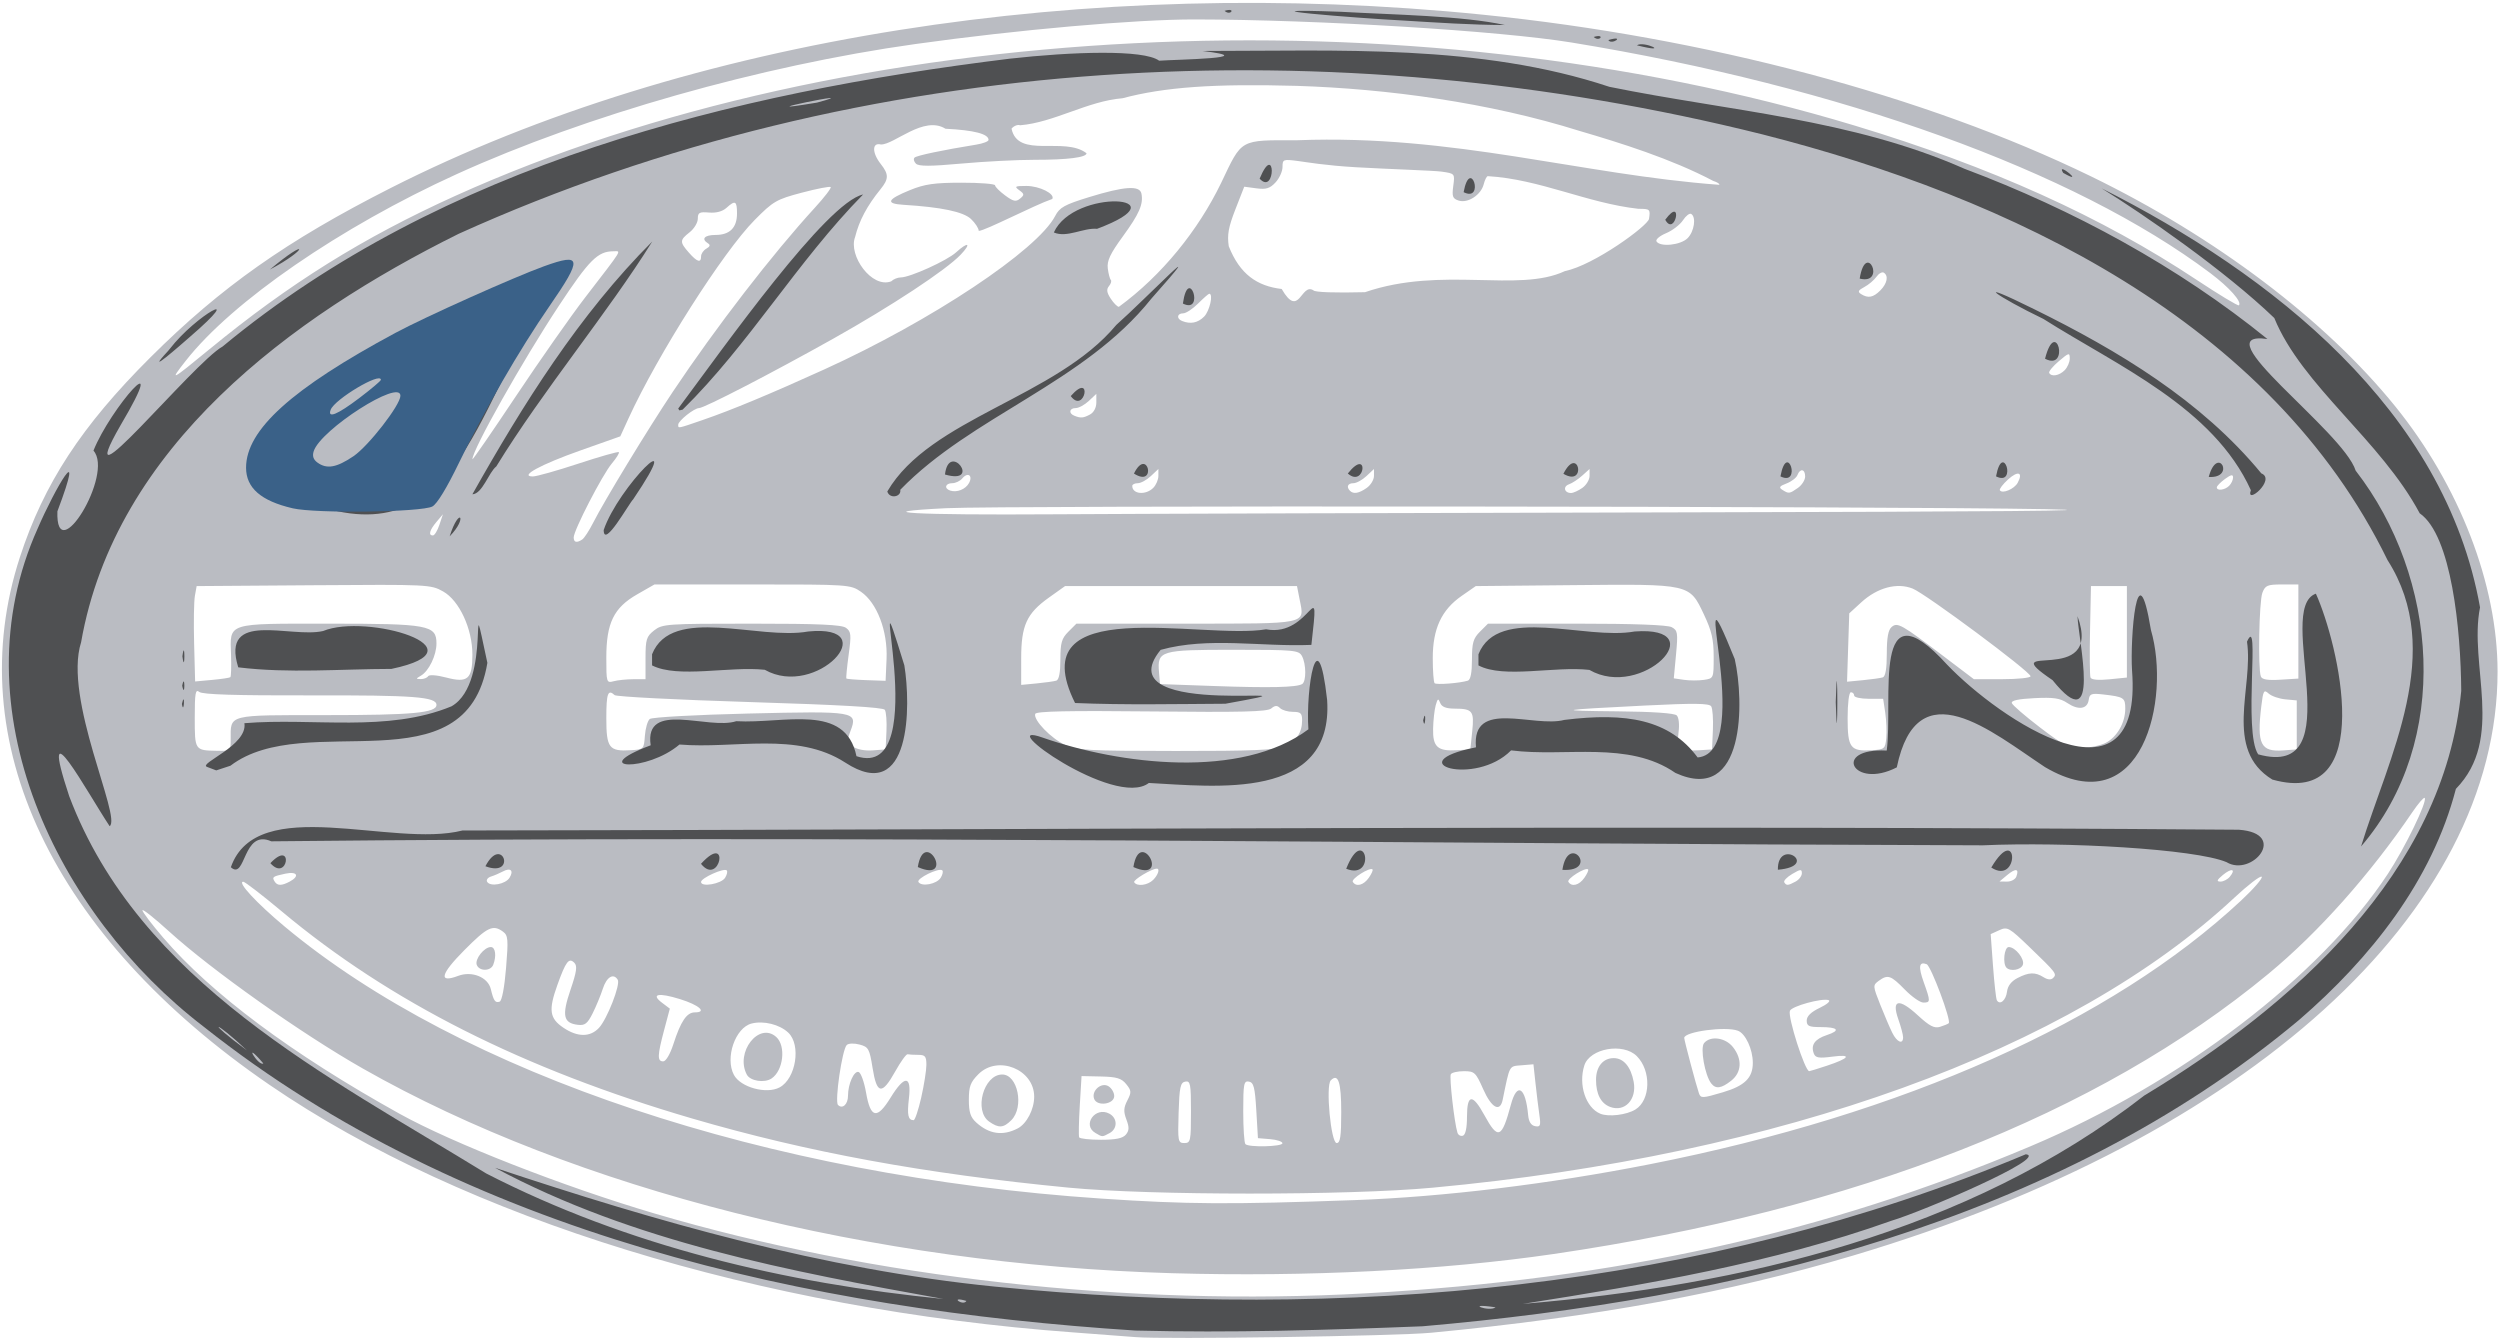
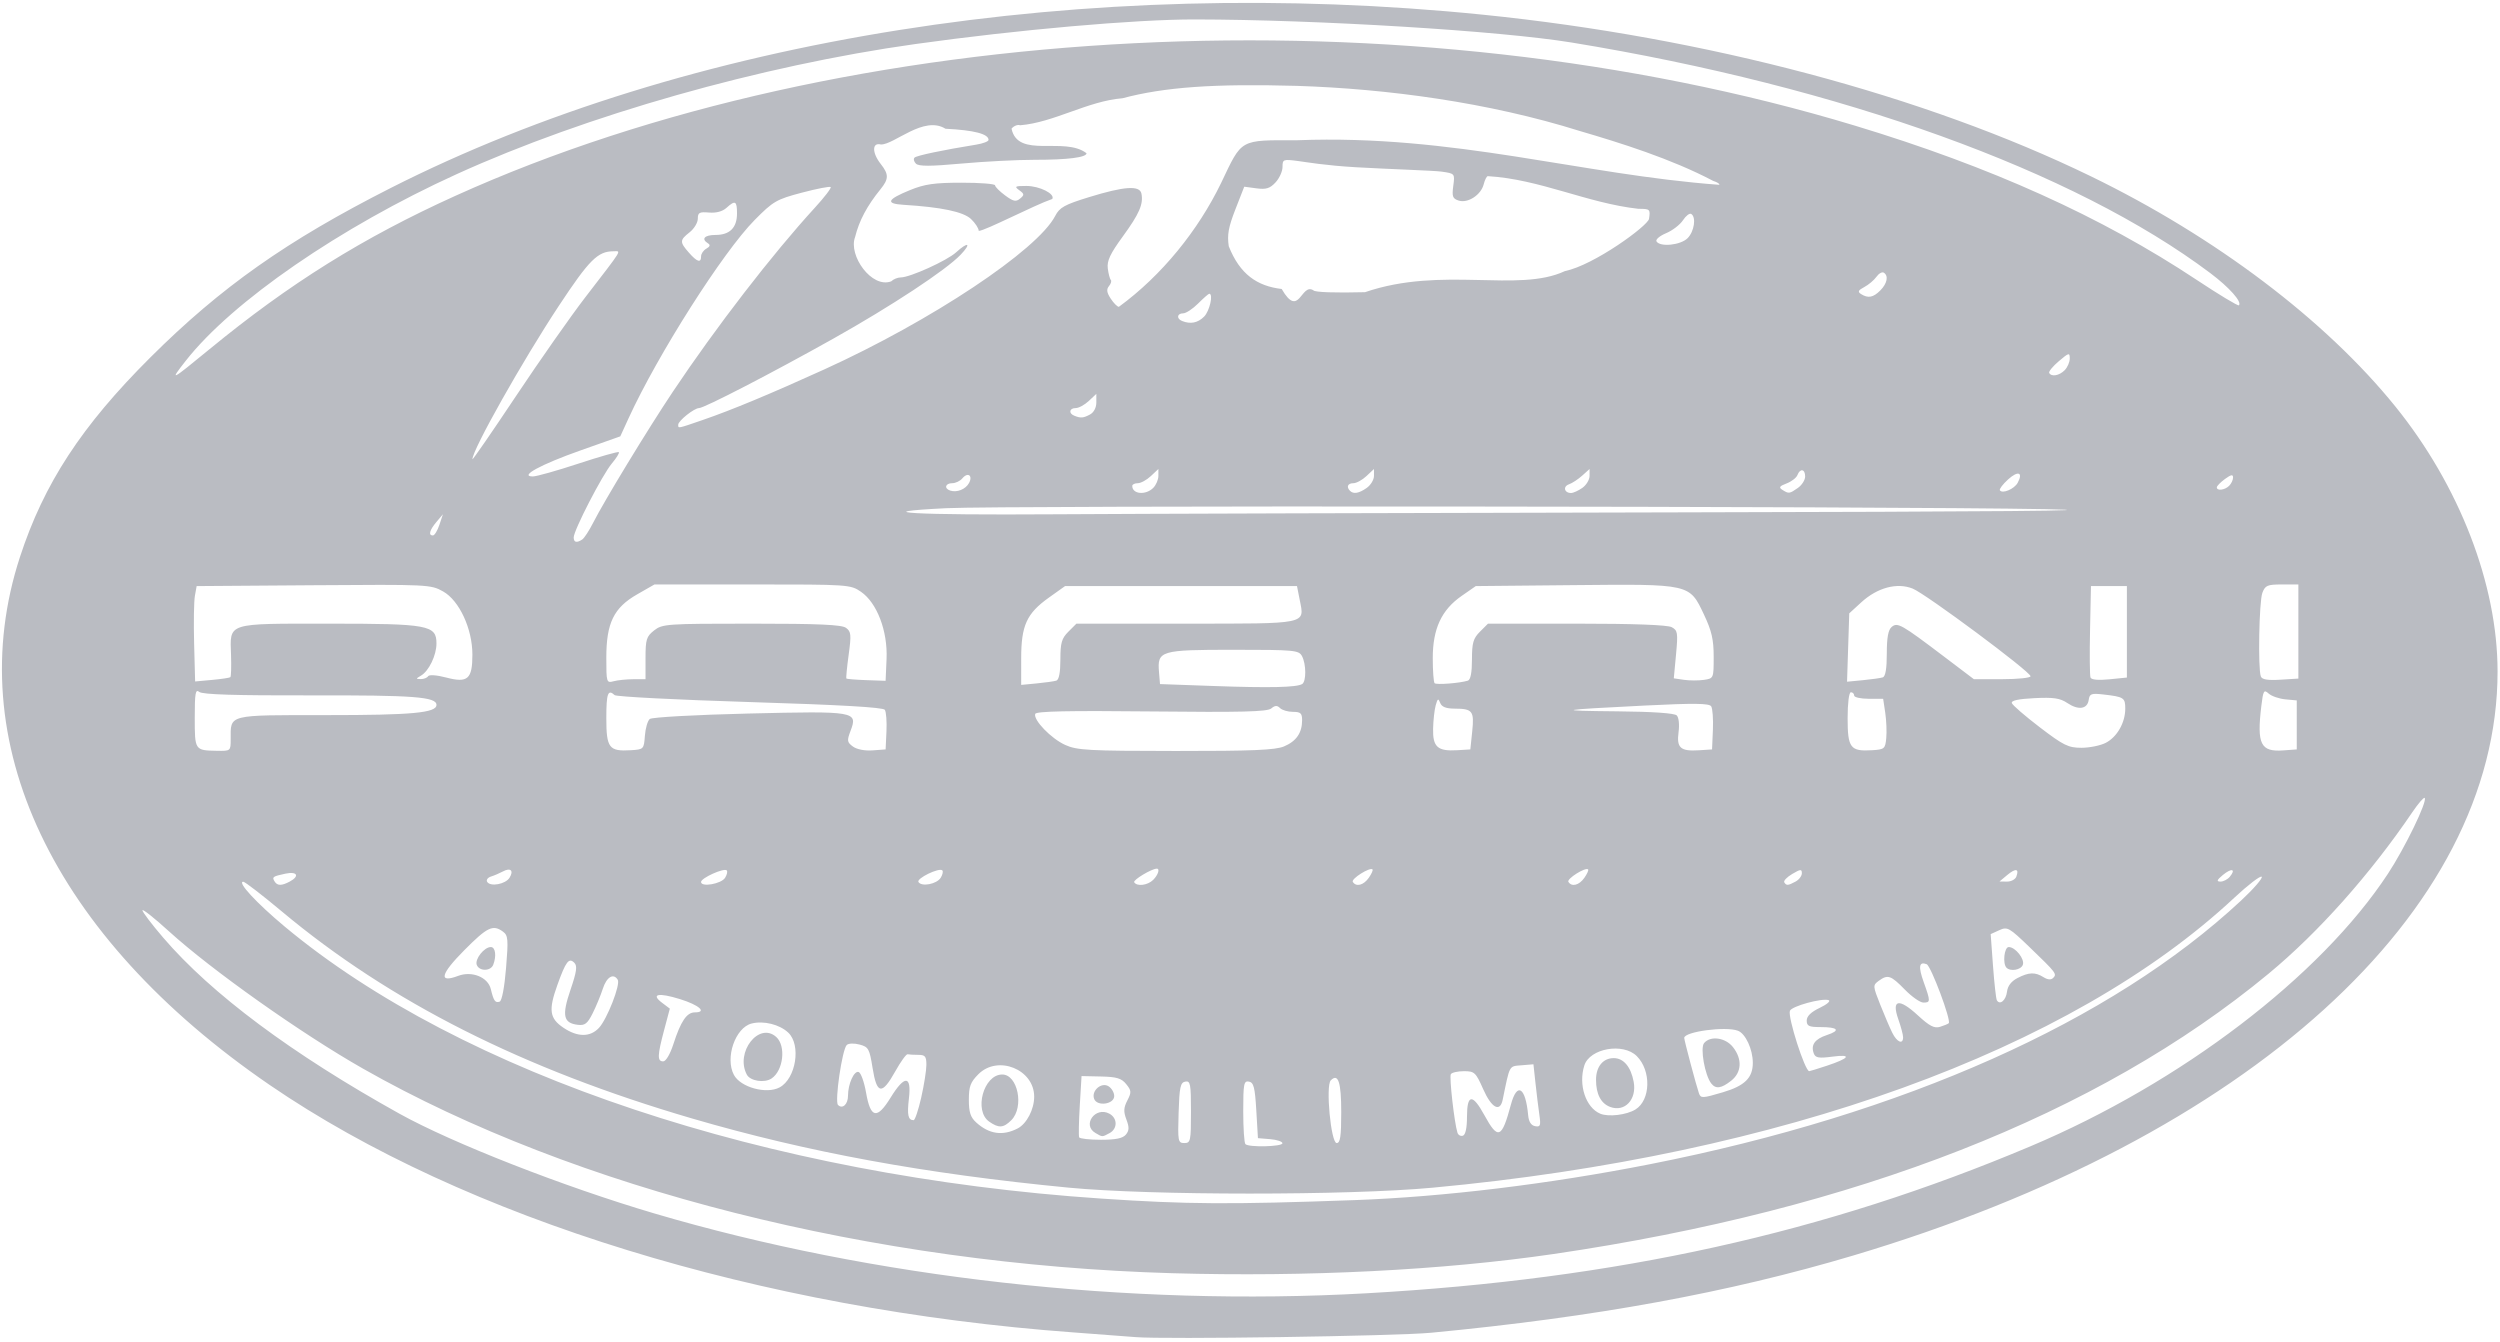
<svg xmlns="http://www.w3.org/2000/svg" width="500" height="268.4" version="1.1" viewBox="0 0 500 268.4">
  <path d="m227.09 267.42c-1.617-0.135-7.203-0.557-12.413-0.938-62.524-4.572-121.79-22.814-160.71-49.469-43.572-29.838-61.999-68.778-49.976-105.61 4.796-14.692 12.322-26.209 26.084-39.92 14.106-14.053 27.3-23.353 48.064-33.882 59.186-30.01 139.27-42.71 218.53-34.653 44.551 4.529 88.276 16.157 121.51 32.313 24.908 12.108 46.909 28.74 60.887 46.03 12.824 15.863 20.446 35.614 20.448 52.995 7e-3 48.177-49.677 93.219-128.84 116.81-25.002 7.449-51.691 12.332-84.458 15.454-7.052 0.672-53.348 1.356-59.124 0.873zm46.148-8.761c50.154-2.824 91.597-11.995 132.86-29.402 30.097-12.698 57.974-33.953 71.489-54.508 3.42-5.202 7.953-14.56 7.346-15.166-0.172-0.172-1.275 1.104-2.451 2.836-8.448 12.444-18.804 24.079-28.771 32.322-34.094 28.2-82.559 47.2-143 56.06-22.161 3.249-49.351 4.617-76.288 3.84-59.802-1.726-119.37-16.789-161.84-40.924-12.341-7.013-30.293-19.72-38.816-27.475-2.905-2.643-5.282-4.525-5.282-4.183s1.865 2.799 4.145 5.459c9.658 11.268 25.744 23.257 47.255 35.219 10.574 5.88 32.842 14.594 50.96 19.943 43.824 12.936 94.815 18.659 142.39 15.98zm-2.377-18.634c17.836-0.641 38.974-3.209 59.124-7.183 50.802-10.019 92.277-28.52 118.25-52.746 2.515-2.346 4.363-4.482 4.106-4.747-0.257-0.264-2.722 1.625-5.477 4.198-32.708 30.545-90.719 51.529-160.32 57.99-16.994 1.578-56.447 1.572-72.843-0.01-28.707-2.77-52.215-7.088-75.248-13.82-33.84-9.891-60.443-23.314-82.103-41.429-3.901-3.262-7.364-5.931-7.696-5.931-1.29 0 2.64 4.256 8.255 8.942 35.406 29.543 96.632 49.946 163.32 54.426 17.242 1.158 25.602 1.21 50.631 0.31zm-14.373-11.375c0-0.338-1.102-0.705-2.45-0.817l-2.45-0.203-0.327-5.547c-0.271-4.608-0.52-5.583-1.47-5.764-1.023-0.195-1.143 0.428-1.143 5.928 0 3.38 0.196 6.341 0.436 6.581 0.675 0.675 7.404 0.513 7.404-0.178zm-18.292-6.294c0-5.604-0.119-6.231-1.143-6.036-0.974 0.186-1.171 1.114-1.331 6.254-0.177 5.699-0.114 6.035 1.143 6.035 1.247 0 1.331-0.397 1.331-6.254zm30.052 0.086c0-6.024-0.603-7.863-2.091-6.375-1.056 1.056 0.025 12.543 1.18 12.543 0.714 0 0.911-1.33 0.911-6.168zm-43.074 4.482c0.672-0.809 0.695-1.462 0.106-3.022-0.598-1.583-0.559-2.362 0.191-3.811 0.845-1.634 0.822-1.969-0.227-3.264-0.949-1.173-1.895-1.458-5.051-1.527l-3.882-0.084-0.353 5.88c-0.194 3.234-0.25 6.1-0.125 6.37 0.125 0.269 2.086 0.49 4.356 0.49 2.965 0 4.369-0.291 4.985-1.032zm-6.087-0.327c-2.731-1.591-0.022-5.365 2.776-3.868 1.663 0.89 1.686 3.017 0.043 3.897-1.504 0.805-1.385 0.806-2.82-0.029zm-0.256-6.814c-0.621-1.619 1.446-3.43 2.882-2.524 0.622 0.392 1.131 1.269 1.131 1.949 0 1.649-3.413 2.138-4.013 0.575zm74.569 3.543c0-4.531 1.105-4.631 3.465-0.314 2.742 5.016 3.49 4.724 5.315-2.079 1.23-4.585 2.935-3.54 3.453 2.118 0.119 1.298 0.586 2.032 1.39 2.184 1.056 0.2 1.165-0.091 0.85-2.281-0.199-1.381-0.546-4.218-0.773-6.304l-0.412-3.793-2.377 0.2c-2.545 0.214-2.316-0.205-3.775 6.896-0.529 2.575-2.23 1.649-3.898-2.123-1.484-3.355-1.739-3.593-3.845-3.593-1.241 0-2.422 0.269-2.626 0.598-0.341 0.552 0.696 9.72 1.324 11.706 0.152 0.479 0.643 0.747 1.092 0.597 0.519-0.174 0.816-1.564 0.816-3.811zm-89.867 2.363c1.808-0.935 3.305-3.814 3.305-6.356 0-5.463-7.262-8.388-11.156-4.493-1.591 1.591-1.91 2.444-1.91 5.112 0 2.49 0.327 3.501 1.47 4.54 2.581 2.348 5.304 2.741 8.291 1.197zm-5.696-1.363c-3.103-2.173-1.124-9.392 2.584-9.426 3.141-0.029 4.462 6.517 1.843 9.136-1.572 1.572-2.509 1.634-4.428 0.29zm-13.59-4.828c0.568-2.496 1.032-5.436 1.032-6.533 0-1.692-0.248-1.994-1.633-1.994-0.898 0-1.854-0.055-2.123-0.121-0.269-0.067-1.383 1.477-2.473 3.43-2.663 4.768-3.684 4.62-4.529-0.654-0.623-3.89-0.82-4.243-2.618-4.719-1.102-0.292-2.21-0.249-2.558 0.099-0.92 0.92-2.433 11.297-1.747 11.982 0.898 0.899 2.003-0.12 2.003-1.847 0-2.346 1.21-5.044 2.127-4.742 0.447 0.147 1.115 2.006 1.484 4.131 0.895 5.152 2.19 5.409 4.917 0.978 2.792-4.537 4.201-4.467 3.654 0.18-0.39 3.318-0.167 4.349 0.94 4.349 0.271 0 0.957-2.042 1.524-4.539zm142.86 2.389c3.031-1.893 3.169-7.745 0.252-10.663-2.734-2.734-9.403-1.55-10.491 1.862-1.234 3.87 0.277 8.441 3.193 9.658 1.646 0.688 5.28 0.245 7.046-0.858zm-5.082-0.504c-1.847-0.698-2.819-2.569-2.819-5.423 0-2.626 1.396-4.336 3.539-4.336 1.973 0 3.435 1.737 3.993 4.744 0.654 3.527-1.784 6.122-4.713 5.016zm22.577-2.936c4.348-1.291 5.962-2.882 5.962-5.876 0-2.7-1.452-5.839-2.969-6.421-2.435-0.934-10.75 0.175-10.75 1.435 0 0.476 2.41 9.544 2.94 11.062 0.363 1.041 0.684 1.028 4.817-0.199zm-2.356-1.761c-1.278-1.634-2.242-7.085-1.427-8.068 1.268-1.528 4.271-1.109 5.778 0.807 1.895 2.409 1.75 5.059-0.367 6.724-1.974 1.552-3.074 1.701-3.984 0.537zm-186.33 0.797c3.285-1.758 4.349-8.502 1.729-10.963-1.739-1.634-4.907-2.421-7.314-1.817-3.275 0.822-5.365 6.882-3.546 10.282 1.331 2.487 6.506 3.902 9.131 2.498zm-6.546-2.551c-2.391-4.468 2.437-10.65 5.883-7.532 1.983 1.794 1.425 6.716-0.941 8.296-1.426 0.952-4.258 0.514-4.942-0.764zm215.94-1.763c4.636-1.536 5.173-2.365 1.194-1.842-2.728 0.359-3.406 0.248-3.736-0.613-0.656-1.711 0.179-2.9 2.597-3.698 2.823-0.932 2.28-1.6-1.299-1.6-2.283 0-2.722-0.21-2.722-1.302 0-0.875 0.855-1.709 2.613-2.546 1.437-0.684 2.237-1.376 1.778-1.536-1.326-0.462-7.398 1.205-7.752 2.128-0.47 1.225 3.003 12.074 3.865 12.074 0.134 0 1.692-0.48 3.463-1.067zm-230.64-4.323c1.483-4.597 2.678-6.37 4.294-6.37 2.517 0 0.869-1.467-2.991-2.661-4.315-1.335-5.876-1.007-3.551 0.747l1.545 1.165-1.129 4.238c-1.371 5.147-1.409 6.31-0.202 6.31 0.543 0 1.386-1.423 2.034-3.43zm245.95-1.388c0-0.494-0.432-2.123-0.961-3.621-1.403-3.975 0.119-4.263 3.936-0.745 2.301 2.121 3.274 2.625 4.4 2.279 0.795-0.244 1.583-0.57 1.752-0.724 0.553-0.505-3.552-11.474-4.418-11.807-1.532-0.589-1.704 0.478-0.582 3.608 1.377 3.843 1.373 4.068-0.074 4.068-0.646 0-2.322-1.176-3.726-2.613-2.788-2.855-3.393-3.055-5.214-1.723-1.18 0.863-1.171 1.007 0.308 4.736 0.839 2.115 1.926 4.655 2.416 5.643 0.941 1.9 2.163 2.408 2.163 0.899zm-260.83-1.879c1.634-1.749 4.342-8.685 3.76-9.628-0.856-1.386-2.221-0.568-2.983 1.788-0.436 1.347-1.356 3.57-2.044 4.94-1.032 2.053-1.55 2.454-2.949 2.287-2.918-0.35-3.234-1.841-1.481-6.99 1.238-3.635 1.403-4.789 0.776-5.417-1.09-1.09-1.69-0.306-3.395 4.442-1.806 5.03-1.571 6.676 1.224 8.555 2.817 1.894 5.336 1.902 7.092 0.022zm-18.58-11.954c0.475-5.776 0.41-6.548-0.615-7.297-2.011-1.471-3.119-0.938-7.749 3.727-4.771 4.808-5.199 6.623-1.204 5.116 2.747-1.037 5.953 0.266 6.522 2.651 0.56 2.351 0.877 2.804 1.758 2.512 0.455-0.15 0.969-2.829 1.288-6.709zm-5.857-0.647c-0.436-1.137 1.481-3.569 2.814-3.569 0.919 0 1.16 1.772 0.482 3.54-0.508 1.323-2.792 1.344-3.296 0.029zm306.05 5.358c0.136-1.15 0.855-2.087 2.091-2.726 2.288-1.183 3.525-1.225 5.207-0.174 0.84 0.524 1.503 0.579 1.924 0.158 0.8-0.8 0.649-0.999-4.687-6.138-4.12-3.968-4.456-4.157-6.081-3.417l-1.721 0.784 0.465 6.356c0.256 3.496 0.604 6.592 0.773 6.881 0.606 1.032 1.825-4e-3 2.029-1.724zm-0.098-4.789c-0.818-0.818-0.462-4.138 0.443-4.138 1.333 0 3.251 2.432 2.814 3.569-0.389 1.014-2.452 1.374-3.257 0.569zm-343.37-17.227c2.058-1.101 1.519-2.095-0.86-1.586-2.541 0.544-2.707 0.665-2.15 1.565 0.542 0.877 1.399 0.882 3.01 0.02zm43.966-0.762c0.902-1.44 0.22-2.097-1.317-1.268-0.664 0.358-1.74 0.817-2.392 1.021-0.652 0.203-0.991 0.683-0.755 1.065 0.632 1.023 3.658 0.469 4.464-0.818zm43.118 0c0.383-0.612 0.531-1.277 0.33-1.478-0.548-0.548-5.14 1.52-5.14 2.314 0 1.093 4.043 0.391 4.811-0.835zm43.118 0c0.383-0.612 0.531-1.277 0.33-1.478-0.623-0.623-5.218 1.609-4.778 2.321 0.62 1.004 3.652 0.429 4.449-0.843zm42.507 0.412c0.973-0.973 1.381-2.24 0.722-2.24-1.027 0-4.807 2.271-4.529 2.721 0.552 0.893 2.705 0.621 3.807-0.481zm43.112-0.404c0.551-0.787 0.889-1.543 0.751-1.681-0.513-0.513-4.32 1.885-3.948 2.486 0.659 1.067 2.149 0.691 3.197-0.805zm43.118 0c0.551-0.787 0.889-1.543 0.751-1.681-0.513-0.513-4.32 1.885-3.948 2.486 0.659 1.067 2.149 0.691 3.197-0.805zm42.233 0.754c0.695-0.372 1.264-1.123 1.264-1.67 0-0.857-0.264-0.838-1.924 0.143-1.058 0.625-1.776 1.377-1.595 1.67 0.428 0.692 0.731 0.673 2.255-0.143zm44.156-0.985c0.617-1.607-0.116-1.743-1.805-0.337l-1.562 1.301 1.49 0.022c0.82 0.012 1.665-0.432 1.877-0.986zm42.703 0.012c1.291-1.556 0.344-1.793-1.391-0.349-1.209 1.006-1.322 1.306-0.499 1.323 0.585 0.012 1.435-0.426 1.89-0.974zm-399.83-27.466c0-5.06-0.805-4.857 19.198-4.857 17.112 0 21.96-0.45 21.96-2.04 0-1.613-4.502-1.955-25.052-1.907-15.206 0.036-21.759-0.167-22.394-0.694-0.75-0.623-0.898 0.225-0.898 5.16 0 6.528 0.004 6.534 4.41 6.616 2.757 0.051 2.776 0.035 2.776-2.278zm82.841-0.723c0.109-1.499 0.55-3.012 0.98-3.361 0.436-0.355 9.157-0.836 19.727-1.09 21.47-0.514 21.904-0.441 20.423 3.473-0.741 1.958-0.692 2.272 0.483 3.132 0.773 0.566 2.374 0.878 3.92 0.764l2.613-0.192 0.169-3.593c0.093-1.976-0.054-3.924-0.327-4.327-0.338-0.5-8.945-0.995-26.955-1.55-14.552-0.449-26.738-1.074-27.079-1.389-1.349-1.246-1.666-0.368-1.666 4.621 0 5.956 0.544 6.666 4.9 6.399 2.57-0.158 2.616-0.205 2.812-2.886zm127.82 2.128c2.458-1.027 3.625-2.713 3.625-5.239 0-1.4-0.301-1.676-1.829-1.676-1.006 0-2.17-0.34-2.586-0.756-0.573-0.573-1.001-0.553-1.766 0.081-0.792 0.657-5.967 0.785-23.981 0.593-16.62-0.177-23.04-0.042-23.217 0.49-0.407 1.217 3.171 4.925 5.988 6.204 2.37 1.076 4.634 1.201 22.097 1.214 15.325 0.011 19.927-0.182 21.67-0.91zm37.645-2.995c0.427-4.096 0.08-4.549-3.499-4.563-1.744-7e-3 -2.6-0.346-2.91-1.153-0.372-0.967-0.509-0.892-0.894 0.49-0.25 0.898-0.484 3.015-0.52 4.704-0.077 3.639 0.915 4.516 4.835 4.276l2.613-0.16zm48.138-0.327c0.093-2.156-0.063-4.273-0.346-4.705-0.396-0.603-3.463-0.638-13.235-0.151-17.552 0.875-18.325 1.038-5.501 1.159 7.046 0.066 11.401 0.367 11.852 0.818 0.41 0.41 0.564 1.829 0.362 3.333-0.424 3.16 0.384 3.878 4.085 3.637l2.613-0.17zm34.672 1.651c0.119-1.248 0.027-3.526-0.203-5.063l-0.419-2.794h-2.9c-1.595 0-2.9-0.294-2.9-0.653s-0.294-0.653-0.653-0.653c-0.381 0-0.653 2.167-0.653 5.194 0 5.956 0.544 6.666 4.9 6.399 2.469-0.151 2.625-0.285 2.829-2.429zm82.1-2.631v-4.9l-2.287-0.214c-1.258-0.118-2.759-0.64-3.337-1.16-0.948-0.854-1.091-0.611-1.464 2.501-0.918 7.64-0.144 9.202 4.391 8.87l2.696-0.197zm-38.197 3.582c2.268-1.173 3.898-4.033 3.898-6.837 0-2.185-0.274-2.362-4.373-2.831-2.418-0.277-2.763-0.15-2.94 1.083-0.265 1.851-2.059 2.112-4.279 0.622-1.445-0.97-2.743-1.162-6.573-0.972-3.248 0.161-4.692 0.478-4.52 0.995 0.139 0.417 2.662 2.597 5.607 4.845 4.745 3.621 5.691 4.086 8.309 4.086 1.625 0 3.817-0.446 4.871-0.991zm-160.72-11.758c0.841-0.52 0.817-3.988-0.038-5.586-0.634-1.184-1.492-1.264-13.673-1.264-14.706 0-15.282 0.173-14.921 4.491l0.198 2.369 10.779 0.386c11.185 0.4 16.562 0.28 17.655-0.396zm-49.176-0.675c0.536-0.167 0.817-1.62 0.817-4.225 0-3.344 0.253-4.223 1.604-5.574l1.603-1.604h21.835c24.639 0 23.801 0.172 22.837-4.696l-0.557-2.817h-23.193-23.193l-3.245 2.313c-4.435 3.162-5.529 5.565-5.53 12.142l-1e-3 5.309 3.103-0.298c1.707-0.164 3.471-0.412 3.92-0.553zm82.316-2e-3c0.536-0.166 0.817-1.617 0.817-4.222 0-3.344 0.253-4.223 1.604-5.574l1.604-1.604h17.712c11.403 0 18.18 0.251 19.026 0.704 1.201 0.643 1.276 1.114 0.868 5.469l-0.447 4.765 2.029 0.298c1.116 0.164 2.911 0.168 3.989 0.01 1.952-0.286 1.96-0.305 1.959-4.623-4.2e-4 -3.453-0.396-5.173-1.945-8.446-2.918-6.168-2.657-6.109-26.136-5.88l-19.5 0.191-2.831 1.969c-4.025 2.799-5.771 6.56-5.771 12.434 0 2.559 0.166 4.818 0.368 5.02 0.357 0.357 5.003 5.2e-4 6.655-0.51zm-247.5-0.698c0.147-0.13 0.206-2.115 0.131-4.41-0.213-6.567-1.073-6.291 19.607-6.291 19.902 0 21.48 0.291 21.48 3.969 0 2.362-1.518 5.508-3.103 6.431-1.049 0.611-1.052 0.668-0.039 0.686 0.608 0.011 1.27-0.247 1.472-0.574 0.213-0.344 1.743-0.231 3.642 0.27 4.283 1.13 5.215 0.311 5.215-4.58 0-5.178-2.618-10.824-5.864-12.648-2.459-1.382-2.985-1.407-25.898-1.239l-23.388 0.172-0.353 1.96c-0.194 1.078-0.263 5.369-0.152 9.537l0.201 7.577 3.392-0.311c1.866-0.171 3.512-0.418 3.658-0.548zm80.579 0.414 2.45-9e-3v-4.199c0-3.758 0.181-4.341 1.721-5.553 1.645-1.294 2.503-1.354 19.474-1.354 13.45 0 18.032 0.204 18.903 0.841 1.019 0.745 1.079 1.362 0.529 5.39-0.342 2.502-0.545 4.635-0.452 4.741 0.093 0.106 1.896 0.253 4.005 0.327l3.836 0.134 0.192-4.364c0.245-5.576-1.905-11.228-5.112-13.439-2.095-1.444-2.475-1.47-21.719-1.47h-19.586l-3.461 1.98c-4.685 2.68-6.171 5.733-6.171 12.675 0 4.966 0.037 5.086 1.47 4.702 0.808-0.217 2.572-0.398 3.92-0.403zm249.89-0.367c0.55-0.171 0.817-1.729 0.817-4.768 0-3.208 0.282-4.748 0.977-5.324 1.172-0.972 1.898-0.561 10.506 5.959l5.929 4.491h5.667c3.117 0 5.667-0.264 5.667-0.586 0-0.904-20.929-16.471-23.57-17.531-3.128-1.256-7.063-0.203-10.29 2.753l-2.397 2.196-0.221 6.837-0.221 6.837 3.16-0.304c1.738-0.167 3.528-0.419 3.977-0.559zm48.834-9.115v-9.146h-3.593-3.593l-0.183 8.787c-0.101 4.833-0.06 9.107 0.09 9.498 0.174 0.453 1.544 0.584 3.776 0.36l3.503-0.352v-9.146zm34.298-0.06v-9.412h-3.283c-2.923 0-3.353 0.184-3.92 1.676-0.655 1.723-0.9 15.17-0.304 16.726 0.237 0.619 1.37 0.805 3.92 0.646l3.587-0.224zm-343.23-18.405c0.401-0.264 1.375-1.753 2.164-3.31 2.255-4.447 10.927-18.707 15.959-26.242 8.604-12.885 19.888-27.507 28.4-36.802 1.919-2.096 3.345-3.955 3.168-4.131-0.177-0.177-2.774 0.327-5.771 1.12-5.081 1.343-5.72 1.713-9.422 5.454-6.359 6.426-19.407 26.947-25.253 39.716l-1.633 3.567-7.974 2.822c-7.996 2.829-12.322 5.194-9.512 5.199 0.719 1e-3 4.821-1.154 9.115-2.568 4.295-1.414 7.933-2.446 8.084-2.295 0.151 0.151-0.483 1.177-1.41 2.279-1.888 2.243-7.623 13.362-7.623 14.777 0 1.006 0.592 1.149 1.709 0.414zm-28.568-2.93 0.708-2.123-1.297 1.542c-1.388 1.65-1.663 2.704-0.708 2.704 0.324 0 0.908-0.955 1.297-2.123zm247.67-2.496c63.593-0.129 88.913-0.35 73.496-0.641-31.473-0.593-208.69-0.749-219.81-0.194-16.577 0.829-6.329 1.409 21.534 1.22 15.271-0.104 71.422-0.277 124.78-0.386zm-141.74-5.875c0.806-1.506-0.248-2.241-1.335-0.931-0.444 0.535-1.359 0.973-2.034 0.973-1.376 0-1.668 1.049-0.41 1.472 1.345 0.453 3.103-0.252 3.779-1.514zm36.842 0.975c0.565-0.565 1.027-1.645 1.027-2.4v-1.374l-1.512 1.421c-0.832 0.781-2.008 1.421-2.613 1.421s-1.101 0.245-1.101 0.544c0 1.662 2.679 1.91 4.2 0.389zm42.692 0.01c0.799-0.559 1.452-1.639 1.452-2.4v-1.383l-1.512 1.421c-0.832 0.781-2.008 1.421-2.613 1.421-1.124 0-1.448 0.742-0.666 1.524 0.698 0.698 1.781 0.509 3.339-0.581zm43.118 0c0.799-0.559 1.452-1.639 1.452-2.4v-1.383l-1.47 1.323c-0.808 0.728-2.003 1.512-2.655 1.742-1.249 0.442-0.933 1.735 0.425 1.735 0.438 0 1.449-0.458 2.248-1.017zm43.118 0c0.799-0.559 1.452-1.588 1.452-2.287 0-1.506-1.006-1.688-1.547-0.28-0.209 0.544-1.186 1.296-2.171 1.671-1.436 0.546-1.601 0.801-0.833 1.287 1.275 0.807 1.414 0.789 3.099-0.391zm43.967-1.038c1.126-2.105 0.056-2.465-1.936-0.651-1.042 0.949-1.779 1.919-1.638 2.155 0.469 0.779 2.899-0.243 3.574-1.504zm42.283 0.618c0.431-0.431 0.784-1.18 0.784-1.664 0-0.658-0.406-0.584-1.613 0.294-0.887 0.646-1.622 1.394-1.633 1.664-0.032 0.768 1.594 0.574 2.462-0.294zm-328.79-37.678c7.739-10.059 7.231-9.229 5.65-9.229-3.134 0-4.84 1.705-10.929 10.923-7.239 10.959-17.273 28.769-17.273 30.659 0 0.251 3.901-5.4 8.669-12.56 4.768-7.159 11.015-16.066 13.883-19.794zm23.555 24.496c5.692-1.954 13.502-5.204 24.265-10.097 21.417-9.737 42.641-23.848 46.19-30.712 0.874-1.69 1.861-2.237 6.744-3.741 7.075-2.179 10.153-2.39 10.493-0.718 0.426 2.097-0.419 4.042-3.736 8.592-2.523 3.461-3.183 4.869-2.992 6.38 0.135 1.067 0.407 2.101 0.605 2.299 0.198 0.198 0.034 0.753-0.365 1.233-0.542 0.653-0.454 1.287 0.347 2.51 0.59 0.9 1.324 1.637 1.631 1.637 8.61-6.303 15.847-15.276 20.439-24.752 4.274-8.955 3.579-8.566 15.292-8.566 31.237-1.199 56.737 6.881 84.335 8.916 0.167-0.167-0.378-0.521-1.212-0.786-8.422-4.443-18.648-7.623-26.674-9.978-18.262-5.733-38.563-8.445-56.583-9.025-16.536-0.464-26.478 0.242-34.878 2.477-6.973 0.559-13.7 4.851-20.478 5.403-0.48-0.184-1.249 0.12-1.71 0.675 1.277 6.099 10.532 1.495 15.001 4.919 0 0.841-3.768 1.318-10.371 1.313-3.458-3e-3 -10.05 0.337-14.647 0.754-6.247 0.567-8.547 0.571-9.103 0.016-0.409-0.409-0.535-0.952-0.28-1.206 0.416-0.416 5.61-1.509 12.352-2.6 1.347-0.218 2.45-0.642 2.45-0.941 0-1.199-2.896-1.951-8.614-2.235-4.341-2.714-10.226 3.179-12.905 3.151-1.798-0.47-1.82 1.636-0.04 3.898 1.632 2.075 1.624 2.988-0.047 5.048-2.701 3.331-4.278 6.296-5.086 9.565-1.405 3.662 3.338 10.343 7.224 8.859 0.431-0.431 1.294-0.784 1.917-0.784 1.836 0 9.245-3.357 11.054-5.009 2.446-2.233 3.144-1.86 0.903 0.482-2.943 3.076-13.861 10.271-25.438 16.763-12.217 6.852-25.837 13.896-26.868 13.896-0.962 0-4.164 2.548-4.164 3.314 0 0.791-0.257 0.84 4.949-0.948zm55.155-37.799c0-0.508-0.701-1.583-1.558-2.388-1.538-1.444-5.925-2.366-13.468-2.83-3.7-0.227-3.331-1.068 1.299-2.954 2.92-1.19 4.866-1.468 10.297-1.47 3.683-2e-3 6.696 0.236 6.696 0.527 0 0.292 0.899 1.195 1.998 2.008 1.653 1.222 2.171 1.334 2.999 0.647 0.892-0.74 0.874-0.923-0.163-1.681-1.028-0.752-0.861-0.851 1.429-0.851 2.637 0 5.8 1.593 5.174 2.607-3.692 1.268-13.336 6.326-14.703 6.385zm22.255 36.716c0.759-0.406 1.264-1.364 1.264-2.4v-1.724l-1.512 1.421c-0.832 0.781-2.008 1.421-2.613 1.421-1.282 0-1.477 1.046-0.285 1.527 1.286 0.519 1.795 0.48 3.146-0.244zm-176.11-13.049c15.964-13.122 30.728-22.333 49.174-30.68 78.588-35.559 190.26-41.158 279.93-14.036 27.148 8.211 49.286 18.201 68.306 30.823 4.492 2.981 8.307 5.278 8.48 5.106 0.669-0.669-1.916-3.579-5.718-6.437-27.214-20.457-73.861-37.298-127.75-46.121-14.31-2.343-50.756-4.578-75.283-4.617-11.931-0.019-35.571 2.062-56.03 4.932-30.821 4.323-65.803 14.248-91.646 26.001-23.273 10.584-44.915 25.488-54.193 37.322-3.331 4.249-3.09 4.131 4.726-2.293zm371.03 4.206c0.565-0.565 1.027-1.623 1.027-2.351 0-1.223-0.167-1.183-2.189 0.537-1.204 1.024-2.069 2.081-1.921 2.351 0.448 0.819 1.998 0.55 3.084-0.537zm-172.1-10.733c1.106-1.106 1.887-4.573 1.03-4.573-0.152 0-1.158 0.882-2.236 1.96-1.078 1.078-2.424 1.96-2.99 1.96-1.226 0-1.374 1.059-0.214 1.527 1.687 0.681 3.144 0.392 4.41-0.874zm21.871-5.249c0.234 0.379 4.339 0.525 10.309 0.365 15.443-5.29 30.619 0.176 39.984-4.22 5.823-1.177 16.61-9.085 16.817-10.444 0.284-1.936 0.206-2.01-2.125-2.01-10.258-1.135-19.689-5.921-30.111-6.532-0.231-2.9e-4 -0.603 0.731-0.827 1.624-0.535 2.131-3.165 3.844-5.005 3.26-1.212-0.385-1.367-0.807-1.083-2.93 0.333-2.481 0.332-2.481-2.373-2.866-1.488-0.211-10.729-0.502-17.017-0.867-6.288-0.364-9.951-1.025-11.657-1.249-2.966-0.39-3.103-0.337-3.103 1.187 0 0.877-0.63 2.271-1.401 3.097-1.123 1.206-1.881 1.439-3.827 1.178l-2.427-0.325-1.764 4.515c-1.398 3.578-1.674 5.112-1.332 7.394 2.218 5.599 5.66 7.97 10.585 8.548 3.525 6.094 3.847-1.336 6.356 0.276zm113.36 0.023c1.392-1.392 1.697-2.948 0.698-3.566-0.335-0.207-0.996 0.17-1.47 0.838-0.474 0.668-1.562 1.586-2.42 2.041-1.229 0.652-1.367 0.948-0.653 1.4 1.409 0.893 2.428 0.704 3.845-0.714zm-235.84-6.827c0-0.521 0.479-1.215 1.064-1.543 0.727-0.407 0.831-0.739 0.327-1.051-1.428-0.883-0.712-1.685 1.503-1.685 2.847 0 4.293-1.446 4.293-4.293 0-2.533-0.35-2.717-2.118-1.117-0.789 0.714-2.056 1.053-3.481 0.93-1.926-0.166-2.24 7e-3 -2.24 1.233 0 0.784-0.735 2.004-1.633 2.711-2.003 1.575-2.018 1.947-0.163 4.062 1.663 1.897 2.45 2.139 2.45 0.753zm197.3-3.626c1.338-1.338 1.767-4.212 0.725-4.856-0.32-0.198-1.061 0.371-1.646 1.265-0.585 0.893-2.109 2.061-3.385 2.594-1.276 0.533-2.135 1.27-1.909 1.637 0.726 1.175 4.821 0.754 6.215-0.64z" fill="#babcc2" />
-   <path d="m227.09 266.11c-65.448-4.234-133.91-19.184-186.33-60.753-29.38-22.482-49.422-63.667-33.215-99.676 3.36-7.802 9.814-19.032 3.934-3.414-0.396 11.766 11.395-7.477 7.213-12.14 3.37-8.481 15.714-22.49 5.429-5.095-10.781 18.734 14.537-12.483 20.404-15.732 44.012-36.467 101.83-50.727 157.43-57.564 12.44-1.39 26.798-1.883 29.872 0.404 3.352-0.247 21.08-0.474 8.656-1.943 27.181-0.005 55.53-1.432 81.391 7.166 23.86 4.866 48.471 6.414 71.042 16.404 21.725 8.155 42.699 19.548 60.568 34.038-13.419-1.926 15.158 18.392 17.649 26.325 16.55 21.359 19.209 54.058 1.075 75.165 5.509-17.925 16.951-39.052 5.293-57.282-23.382-47.932-75.621-72.574-124.93-85.115-85.856-21.468-179.75-16.795-260.85 19.868-33.445 16.6-68.656 42.556-75.5 81.679-3.621 11.33 8.155 35.093 5.708 36.794-4.389-6.596-14.482-25.299-8.089-6 14.041 37.176 51.598 55.913 83.415 75.462 28.32 14.55 59.928 21.976 91.448 25.096-30.62-5.511-61.998-11.386-89.692-26.233 32.289 10.764 65.729 20.35 99.948 23.756 69.464 6.918 141.37 0.744 206.21-26.467 4.728 0.557-20.54 11.406-26.879 13.297-23.822 8.498-48.841 12.716-73.739 16.63 43.739-3.671 88.941-14.191 124.29-41.662 29.626-17.883 59.9-44.458 63.407-80.94-0.083-12.158-1.931-31.111-8.308-35.521-7.766-14.568-23.547-25.51-29.08-39.05-9.773-9.421-26.271-20.852-34.555-25.95 33.946 17.126 68.664 44.213 75.7 83.82-2.301 11.512 5.021 26.209-4.827 36.297-4.768 18.387-17.052 33.852-31.358 46.21-48.712 40.705-113.39 55.885-175.3 61.273-19.128 0.757-38.292 1.349-57.432 0.853zm72.026-4.645c-6.518-0.983-1.275 1.001 0 0zm-105.83-1.278c-3.598-1.06-0.653 1.143 0 0zm-140.62-47.505c-4.42-5.153-0.971 0.694 0 0zm-3.267-2.591c-6.675-6.294-8.425-6.226 0 0zm114-189.57c11.366-3.051-16.842 2.797 0 0zm-117.23 152.93c5.213-14.928 32.307-3.779 46.328-7.354 118.43-0.175 236.87-1.075 355.29-0.15 10.009 0.744 2.565 9.556-2.491 6.477-6.312-2.646-32.326-4.102-48.705-3.361-114.11-0.31-228.23-2.021-342.33-0.799-5.779-2.557-5.054 7.911-8.088 5.187zm137.39-0.039c1.324-8.173 7.646 3.362 0 0zm43.118 0c1.324-8.173 7.646 3.362 0 0zm42.566 0.342c3.716-9.345 6.245 2.47 0 0zm43.235 0.217c1.179-7.666 7.548 0.438 0 0zm43.095-0.023c-0.087-6.591 8.6-0.736 0 0zm42.682-0.443c5.486-9.227 5.635 3.687 0 0zm-344.18-0.869c4.718-4.98 3.522 3.944 0 0zm43.006 0.615c3.382-6.482 6.386 2.373 0 0zm43.118-0.488c5.955-6.531 3.773 4.713 0 0zm89.568-16.169c-6.787 5.218-31.728-12.813-21.23-9.072 15.442 5.401 39.647 8.417 53.144-1.661-0.556-8.093 1.835-22.853 3.746-5.864 1.328 20.249-22.425 17.282-35.661 16.597zm224.7-0.682c-9.865-6.027-3.713-18.468-5.067-27.58 2.732-6.069-0.827 18.018 2.236 22.534 18.927 5.246 3.153-29.185 11.538-32.133 4.465 9.821 12.459 43.128-8.707 37.179zm-119.37-1.319c-9.446-6.542-21.964-3.121-32.879-4.518-7.194 7.294-22.737 2.51-7.022-0.614-0.913-9.777 11.559-3.858 17.668-5.479 12.373-1.536 20.996-0.13 26.662 7.508 11.974-0.98-2.819-44.935 7.42-19.685 1.903 8.389 2.158 29.162-11.849 22.786zm73.891-1.181c-10.657-7.044-25.541-19.753-29.631 0.061-8.756 4.52-13.094-3.92-2.012-3.361 1.339-10.089-3.132-33.897 12.091-17.165 10.451 10.914 39.238 30.382 36.971 1.114-0.399-6.22 0.994-25.006 3.778-8.071 4.019 13.787-1.662 38.962-21.197 27.422zm-239.96-0.913c-9.697-6.26-22.125-2.666-33.134-3.595-6.515 5.551-18.691 5.015-5.756 0.154-1.342-9.079 11.562-3 17.115-4.817 9.699 0.54 21.822-3.72 24.043 6.999 15.983 5.263 0.927-46.182 9.575-18.168 1.302 7.893 1.432 28.094-11.842 19.428zm-127.64 0.872c-1.741-0.691 8.189-4.289 7.493-8.733 13.748-1.131 28.587 1.929 41.419-3.374 8.49-4.831 3.06-27.867 7.176-8.694-4.227 25.48-36.269 9.07-51.384 20.574l-2.842 0.935-1.862-0.708zm325.76-12.96c0.424-14.518 0.424 14.518 0 0zm-82.516 3.648c0.663-2.974 0.42 2.518 0 0zm-248.25-3.267c0.663-2.974 0.42 2.518 0 0zm178.63-0.189c-11.096-22.287 25.356-12.583 38.21-14.741 9.069 1.73 10.817-12.427 9.057 3.116-10.007 0.425-20.558-1.668-30.15 0.993-11.946 14.615 38.66 6.12 12.953 10.778-10.021 0.054-20.057 0.276-30.071-0.146zm195.5-4.571c-12.372-8.386 10.342 1.827 4.987-12.796 0.171 4.773 4.871 25.023-4.987 12.796zm-374.07 1.112c0.572-2.945 0.572 2.945 0 0zm11.207-3.676c-3.574-11.598 10.479-5.76 16.974-7.264 8.694-3.608 32.858 3.554 13.667 7.577-10.193 0.019-20.501 0.928-30.64-0.313zm82.765-2.614c3.927-9.898 21.346-2.753 31.24-4.556 15.392-1.51 1.628 13.518-8.7 7.66-7.042-0.763-17.354 1.767-22.54-0.877l1.8e-4 -1.123 1.7e-4 -1.103h1e-5zm165.28 0c3.927-9.898 21.346-2.753 31.24-4.556 15.947-1.173 1.462 13.755-9.059 7.683-6.893-0.796-17.153 1.788-22.181-0.9l1.8e-4 -1.123 1.8e-4 -1.103zm-259.21 0.41c0.525-4.089 0.525 4.089 0 0zm53.446-23.993c1.952-6.136 3.682-3.741 0 0zm30.807-1.256c2.883-8.613 17.022-22.607 5.905-6.158-0.824 0.778-5.873 9.952-5.905 6.158zm-61.326-4.793c-24.459-10.305 12.173-29.805 23.708-35.074 7.905-4.534 15.972-6.523 3.73-0.873-9.241 4.926-47.708 23.621-21.423 29.571 19.756 1.544 31.038-21.873 38.672-35.421-16.995 3.614 20.479-15.473 6.826-0.678-14.663 16.647-17.026 51.278-46.083 42.835l-3.43-0.149-2-0.212zm35.065-2.358c10.101-17.949 21.382-35.975 35.982-50.569-8.934 14.322-21.767 29.63-31.199 44.993-1.525 1.193-2.75 5.47-4.783 5.575zm82.987-0.569c8.584-14.681 33.723-18.787 45.808-33.318 5.774-5.099 20.162-20.061 6.969-5.207-13.415 16.832-35.914 23.451-50.182 38.187 0.259 1.42-2.136 1.902-2.595 0.338zm272.71-0.26c-7.514-16.572-26.61-24.829-41.501-34.255-9.12-4.392-14.945-8.436-1.813-1.932 16.76 8.256 33.418 18.252 45.407 32.829 3.033 1.188-3.201 6.502-2.093 3.358zm-94.082-2.759c1.365-7.266 4.303 2.136 0 0zm43.118 0c1.365-7.266 4.303 2.136 0 0zm42.536 0.115c1.803-6.574 5.51 0.348 0 0zm-252.75-0.488c0.808-6.816 7.479 2.161 0 0zm37.797-0.191c2.747-5.545 4.672 2.989 0 0zm42.771-0.01c4.346-5.461 3.465 3.047 0 0zm43.118 0.057c3.034-5.974 4.761 2.797 0 0zm-177.04-13.041c9.475-12.739 29.662-41.235 36.982-42.824-13.166 13.388-22.831 30.004-36.097 43.036l-0.648 0.15-0.237-0.362zm78.508-2.502c4.514-5.112 2.78 3.755 0 0zm-180.18-9.45c5.238-6.791 15.788-12.552 4.022-2.396-1.649 1.444-9.568 8.414-4.387 2.835l0.366-0.439zm375.04 1.982c2.221-8.667 5.041 2.602 0 0zm-172.43-11.034c1.133-7.908 4.495 2.223 0 0zm135.36-4.992c1.274-7.809 5.42 1.339 0 0zm-317.96-1.811c7.888-6.645 7.735-4.089 0 0zm156.79-7.418c4.032-8.963 26.364-7.356 8.649-0.729-2.74-0.246-6.046 1.871-8.649 0.729zm122.28-2.541c3.699-5.013 1.979 3.608 0 0zm-40.325-5.514c1.365-7.266 4.303 2.136 0 0zm-40.796-2.704c3.232-7.716 3.248 3.513 0 0zm160.71-1.159c-1.62-2.573 4.788 2.739 0 0zm-85.255-25.509c1.349-0.978 7.115 1.784 0 0zm-5.716-1.056c3.598-1.06 0.653 1.143 0 0zm-2.926-0.615c2.405-0.741 1.2 1.138 0 0zm-38.068-3.286c-9.315-0.474-35.557-2.581-12.499-1.75 10.529 0.598 24.4 0.789 32.815 2.651-6.781-0.025-13.551-0.487-20.316-0.901zm-35.754-1.94c2.405-0.741 1.2 1.138 0 0z" fill="#4f5052" />
-   <path d="m58.537 101.66c-6.337-1.473-9.324-4.074-9.324-8.121 0-7.579 9.159-15.842 29.903-26.98 5.921-3.179 23.701-11.146 29.719-13.317 7.545-2.722 7.69-1.623 1.058 7.985-6.009 8.705-13.037 20.873-18.078 31.3-2.437 5.041-4.4 8.265-5.337 8.767-2.171 1.162-23.325 1.439-27.941 0.367zm12.146-10.41c3.002-2.025 9.374-10.217 9.401-12.086 0.05-3.497-15.968 6.744-17.348 11.092-0.302 0.952-0.069 1.655 0.745 2.251 1.871 1.368 3.812 1.03 7.202-1.257zm1.149-11.618c2.389-1.809 4.344-3.457 4.344-3.664 0-1.637-9.224 3.857-10.038 5.978-0.697 1.817 1.321 0.996 5.694-2.314z" fill="#3a6188" />
</svg>